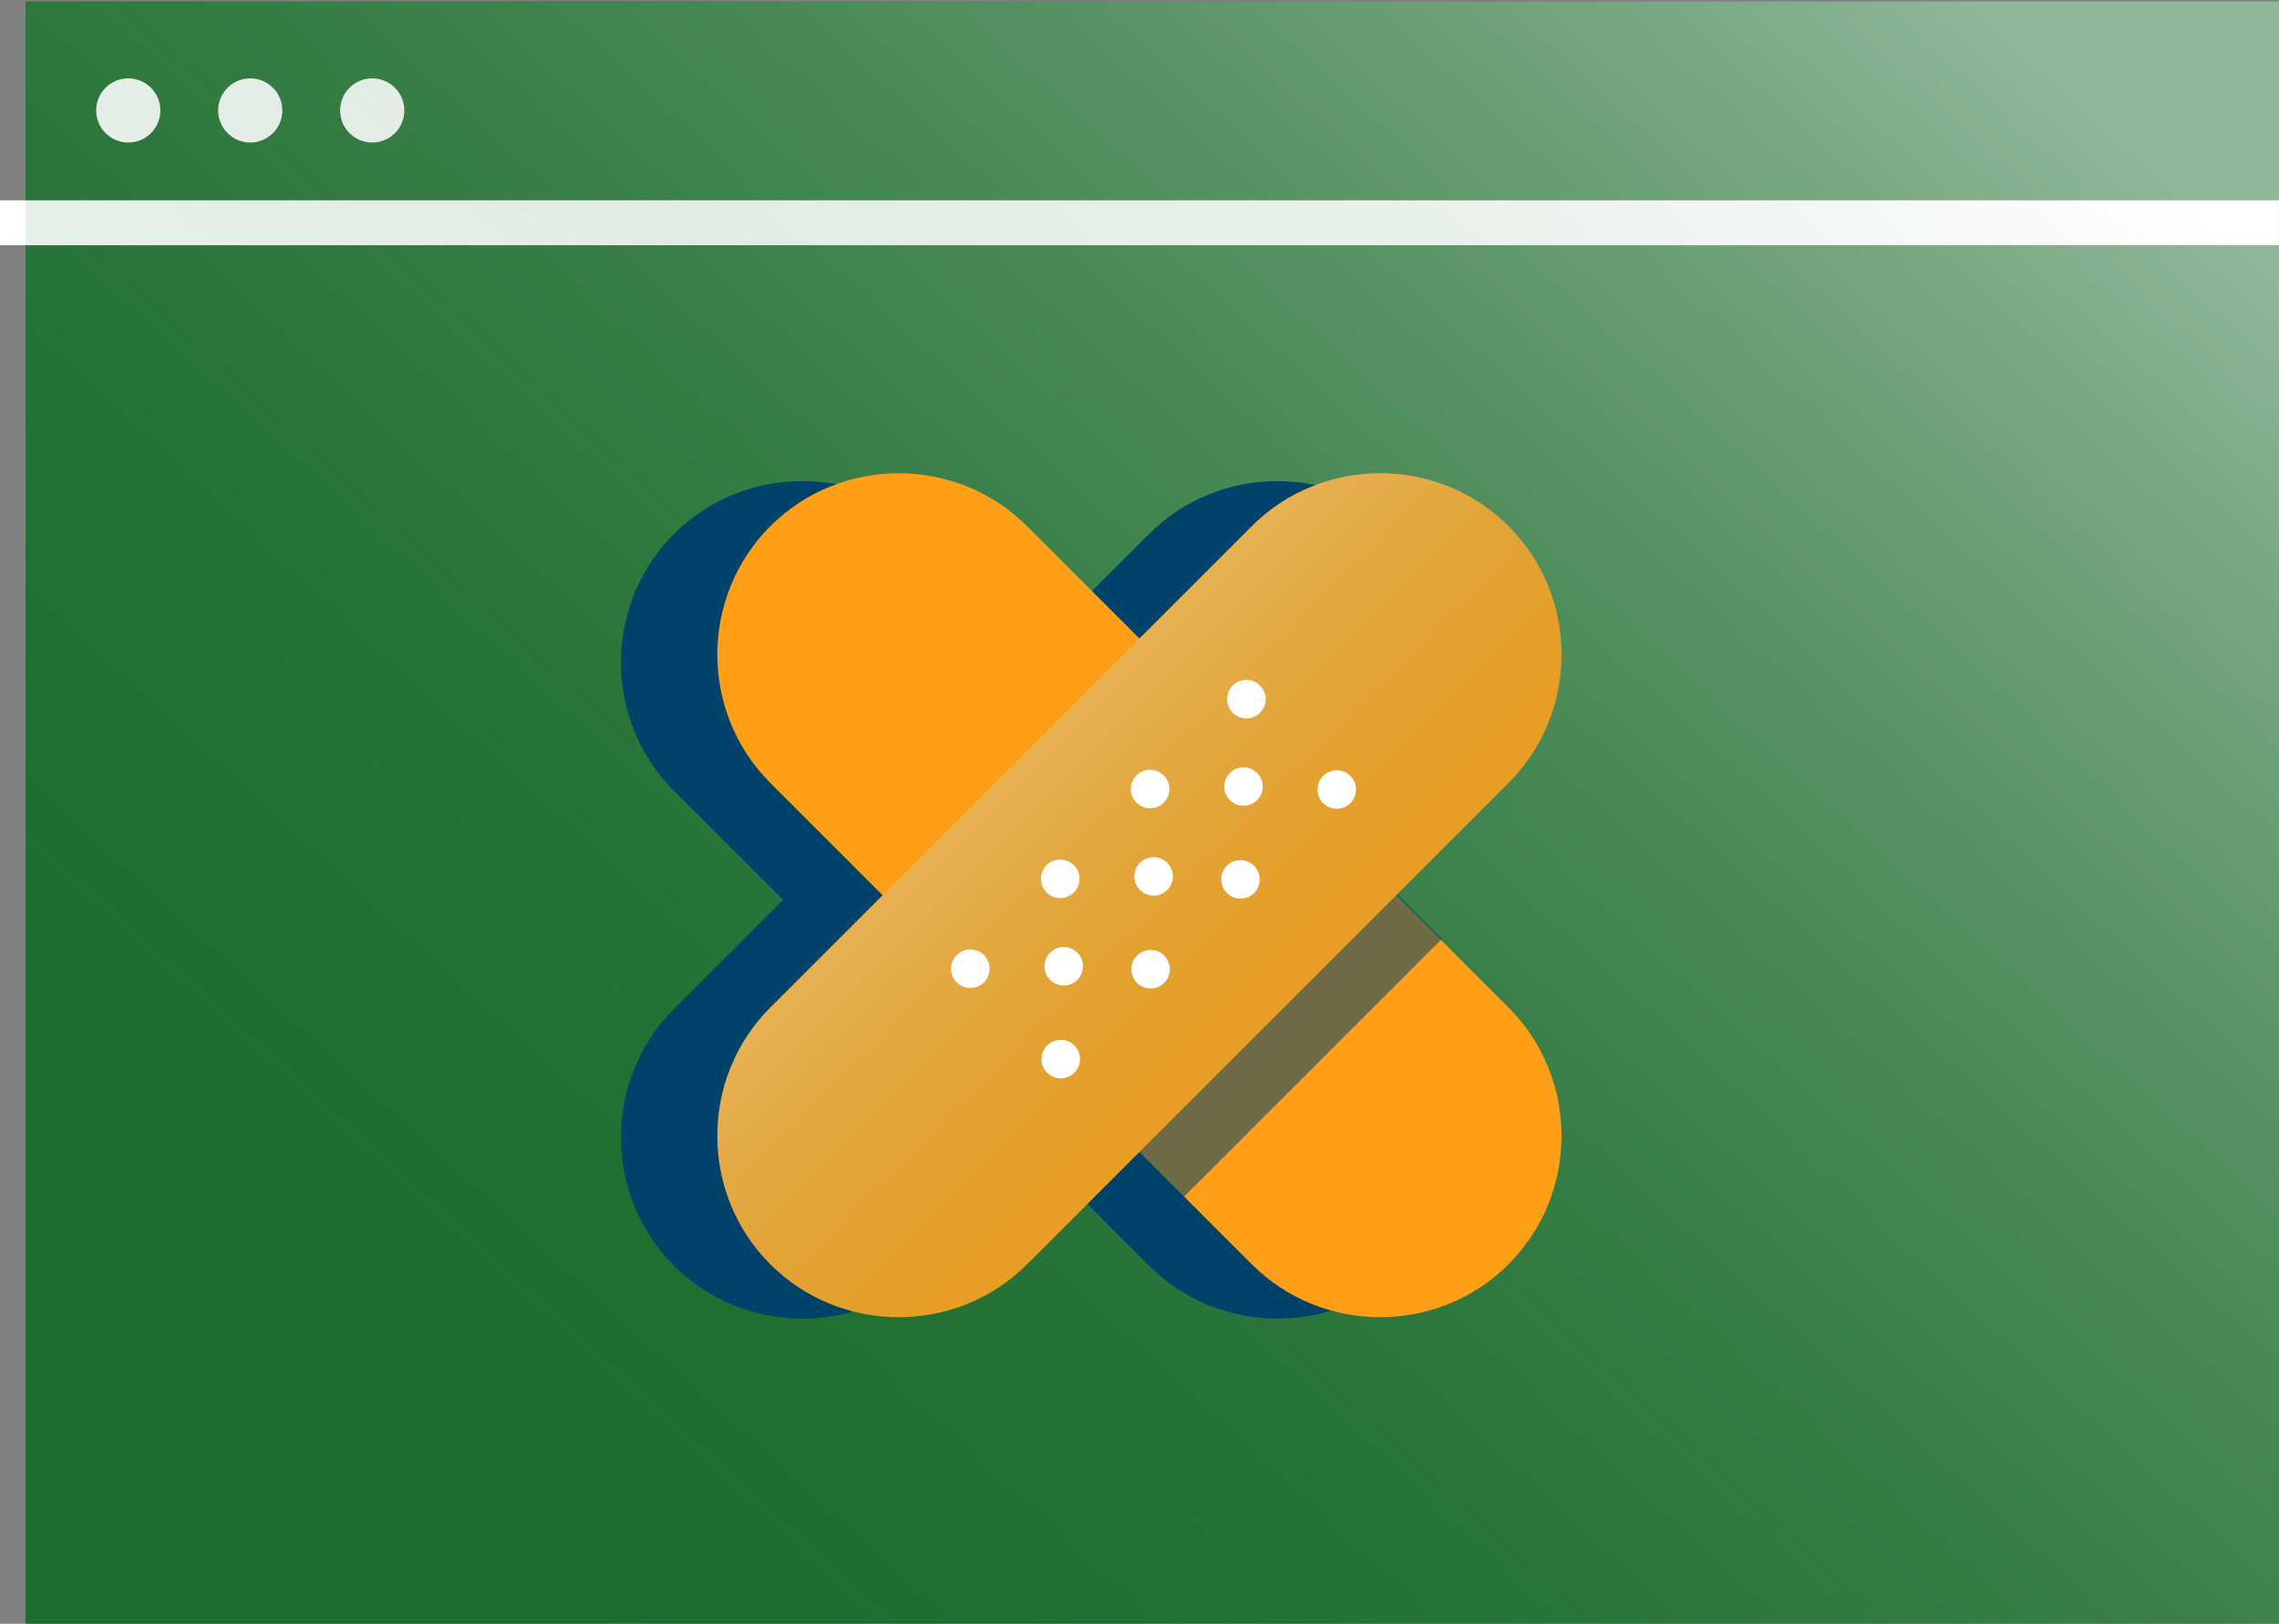
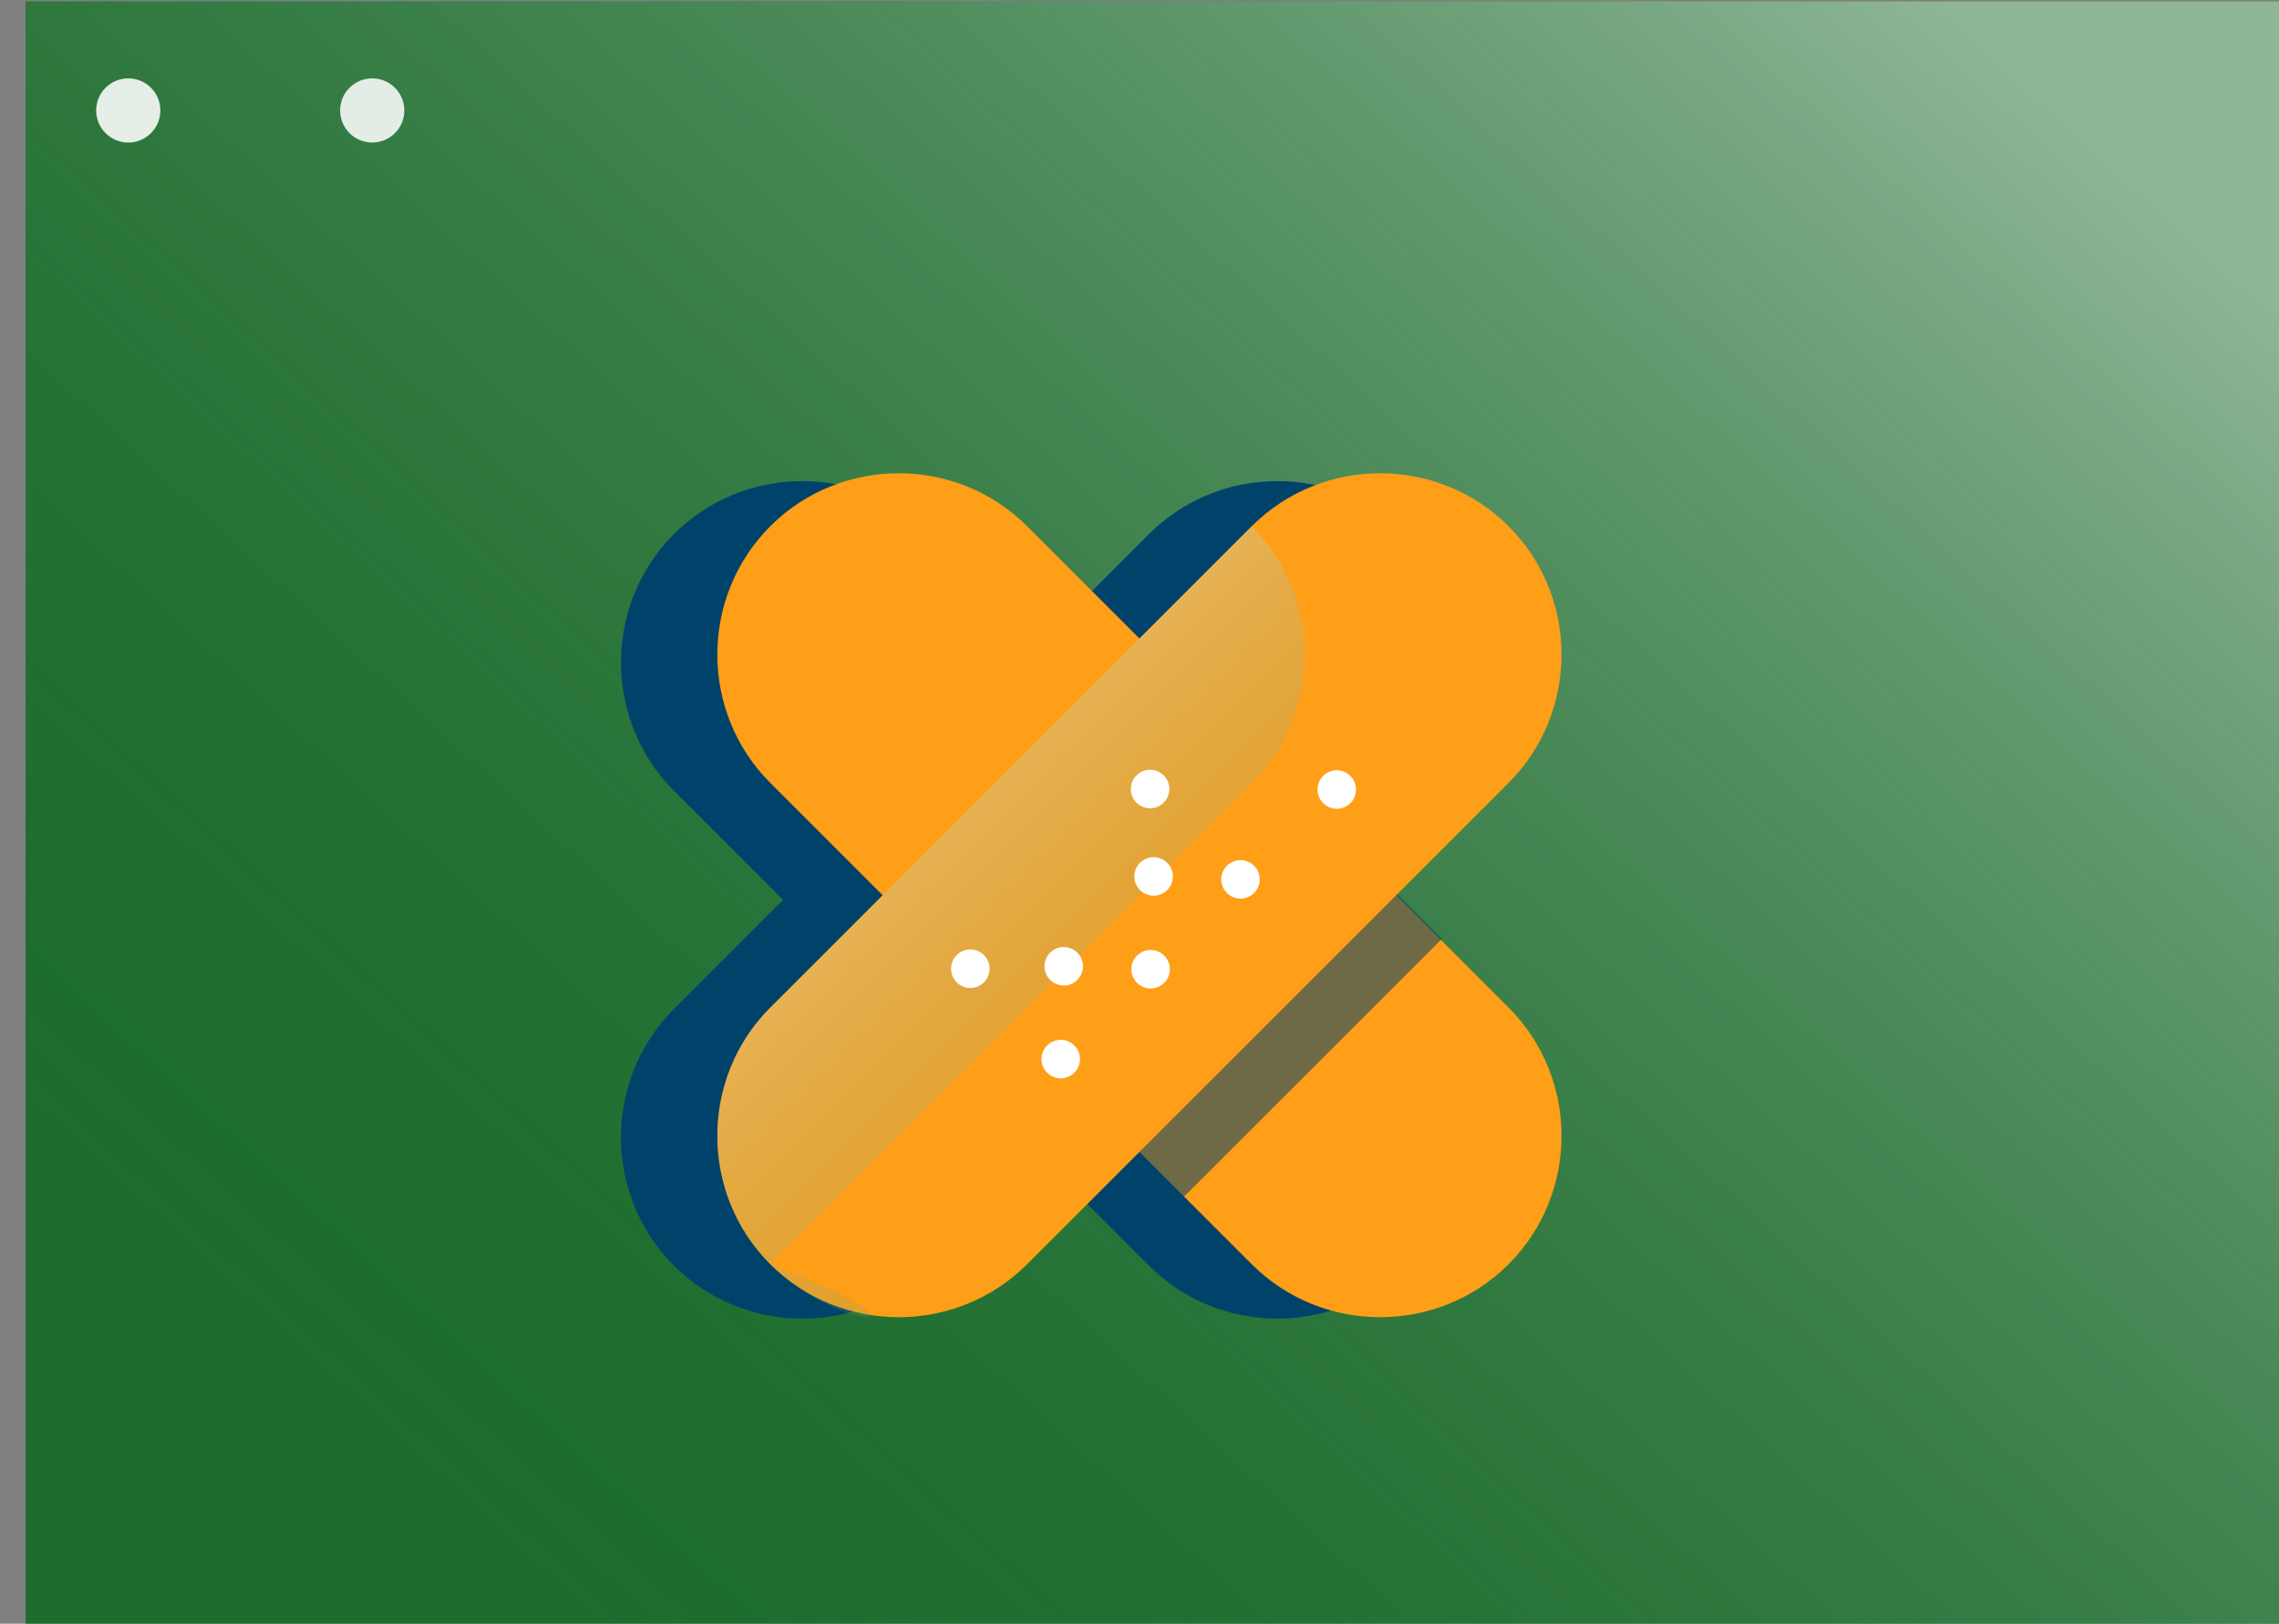
<svg xmlns="http://www.w3.org/2000/svg" version="1.1" id="Layer_1" x="0px" y="0px" viewBox="0 0 35.5 25.3" style="enable-background:new 0 0 35.5 25.3;" xml:space="preserve">
  <rect x="0" y="0" width="35.5" height="25.3" fill="#808080" stroke="none" />
  <style type="text/css">
	.st0{fill:#1E6D2F;}
	.st1{fill:#FFFFFF;}
	.st2{fill:url(#Rectangle_2515_1_);}
	.st3{fill:#00436A;}
	.st4{fill:#FF9E17;}
	.st5{opacity:0.57;fill:#00436A;enable-background:new    ;}
	.st6{fill:url(#Rectangle_2519_1_);}
</style>
  <g id="Group_1125" transform="translate(103.698 107.521)">
    <g id="Group_1118" transform="translate(0)">
      <rect id="Rectangle_2513" x="-103.3" y="-107.5" class="st0" width="35.2" height="25.3" />
-       <rect id="Rectangle_2514" x="-103.7" y="-104.4" class="st1" width="35.5" height="0.7" />
      <ellipse id="Ellipse_61" class="st1" cx="-101.7" cy="-105.8" rx="0.5" ry="0.5" />
-       <ellipse id="Ellipse_62" class="st1" cx="-99.8" cy="-105.8" rx="0.5" ry="0.5" />
      <ellipse id="Ellipse_63" class="st1" cx="-97.9" cy="-105.8" rx="0.5" ry="0.5" />
    </g>
    <linearGradient id="Rectangle_2515_1_" gradientUnits="userSpaceOnUse" x1="-226.734" y1="181.973" x2="-225.86" y2="182.642" gradientTransform="matrix(35.163 0 0 -25.272 7872.604 4511.825)">
      <stop offset="1.000000e-02" style="stop-color:#1E6D2F;stop-opacity:0" />
      <stop offset="0.999" style="stop-color:#FFFFFF;stop-opacity:0.502" />
    </linearGradient>
    <rect id="Rectangle_2515" x="-103.3" y="-107.5" class="st2" width="35.2" height="25.3" />
    <path id="Path_476" class="st3" d="M-83.5-93.5l1.7-1.7c1.1-1.1,1.1-2.9,0-4c0,0,0,0,0,0l0,0c-1.1-1.1-2.9-1.1-4,0c0,0,0,0,0,0   l-1.7,1.7l-1.7-1.7c-1.1-1.1-2.9-1.1-4,0c0,0,0,0,0,0l0,0c-1.1,1.1-1.1,2.9,0,4c0,0,0,0,0,0l1.7,1.7l-1.7,1.7c-1.1,1.1-1.1,2.9,0,4   c1.1,1.1,2.9,1.1,4,0l0,0l1.7-1.7l1.7,1.7c1.1,1.1,2.9,1.1,4,0c1.1-1.1,1.1-2.9,0-4L-83.5-93.5z" />
    <g id="Group_1124" transform="translate(10.001 6.178)">
      <g id="Group_1119" transform="translate(0)">
        <path id="Rectangle_2516" class="st4" d="M-101.7-105.5L-101.7-105.5c1.1-1.1,2.9-1.1,4,0l7.5,7.5c1.1,1.1,1.1,2.9,0,4l0,0     c-1.1,1.1-2.9,1.1-4,0l-7.5-7.5C-102.8-102.6-102.8-104.4-101.7-105.5z" />
        <rect id="Rectangle_2517" x="-96.8" y="-98.7" transform="matrix(0.707 -0.707 0.707 0.707 41.607 -95.041)" class="st5" width="5.7" height="1.9" />
        <path id="Rectangle_2518" class="st4" d="M-101.7-94L-101.7-94c-1.1-1.1-1.1-2.9,0-4l7.5-7.5c1.1-1.1,2.9-1.1,4,0l0,0     c1.1,1.1,1.1,2.9,0,4l-7.5,7.5C-98.8-92.9-100.6-92.9-101.7-94z" />
        <linearGradient id="Rectangle_2519_1_" gradientUnits="userSpaceOnUse" x1="-260.005" y1="188.18" x2="-257.633" y2="188.18" gradientTransform="matrix(-4.014 -4.014 -11.524 11.524 1033.781 -3307.386)">
          <stop offset="1.000000e-02" style="stop-color:#1E6D2F;stop-opacity:0" />
          <stop offset="0.999" style="stop-color:#FFFFFF;stop-opacity:0.502" />
        </linearGradient>
-         <path id="Rectangle_2519" class="st6" d="M-101.7-94L-101.7-94c-1.1-1.1-1.1-2.9,0-4l7.5-7.5c1.1-1.1,2.9-1.1,4,0l0,0     c1.1,1.1,1.1,2.9,0,4l-7.5,7.5C-98.8-92.9-100.6-92.9-101.7-94z" />
+         <path id="Rectangle_2519" class="st6" d="M-101.7-94L-101.7-94c-1.1-1.1-1.1-2.9,0-4l7.5-7.5l0,0     c1.1,1.1,1.1,2.9,0,4l-7.5,7.5C-98.8-92.9-100.6-92.9-101.7-94z" />
      </g>
      <g id="Group_1123" transform="translate(4.816 4.395)">
        <g id="Group_1120" transform="translate(1.408 1.408)">
          <circle id="Ellipse_64" class="st1" cx="-103.4" cy="-103" r="0.3" />
          <circle id="Ellipse_65" class="st1" cx="-102" cy="-104.4" r="0.3" />
          <circle id="Ellipse_66" class="st1" cx="-100.6" cy="-105.8" r="0.3" />
          <circle id="Ellipse_67" class="st1" cx="-99.1" cy="-107.2" r="0.3" />
        </g>
        <g id="Group_1121">
          <circle id="Ellipse_68" class="st1" cx="-103.4" cy="-103" r="0.3" />
-           <circle id="Ellipse_69" class="st1" cx="-102" cy="-104.4" r="0.3" />
          <circle id="Ellipse_70" class="st1" cx="-100.6" cy="-105.8" r="0.3" />
-           <circle id="Ellipse_71" class="st1" cx="-99.1" cy="-107.2" r="0.3" />
        </g>
        <g id="Group_1122" transform="translate(1.455 1.362)">
          <circle id="Ellipse_72" class="st1" cx="-103.4" cy="-104.4" r="0.3" />
          <circle id="Ellipse_73" class="st1" cx="-102" cy="-105.8" r="0.3" />
-           <circle id="Ellipse_74" class="st1" cx="-100.6" cy="-107.2" r="0.3" />
        </g>
      </g>
    </g>
  </g>
</svg>